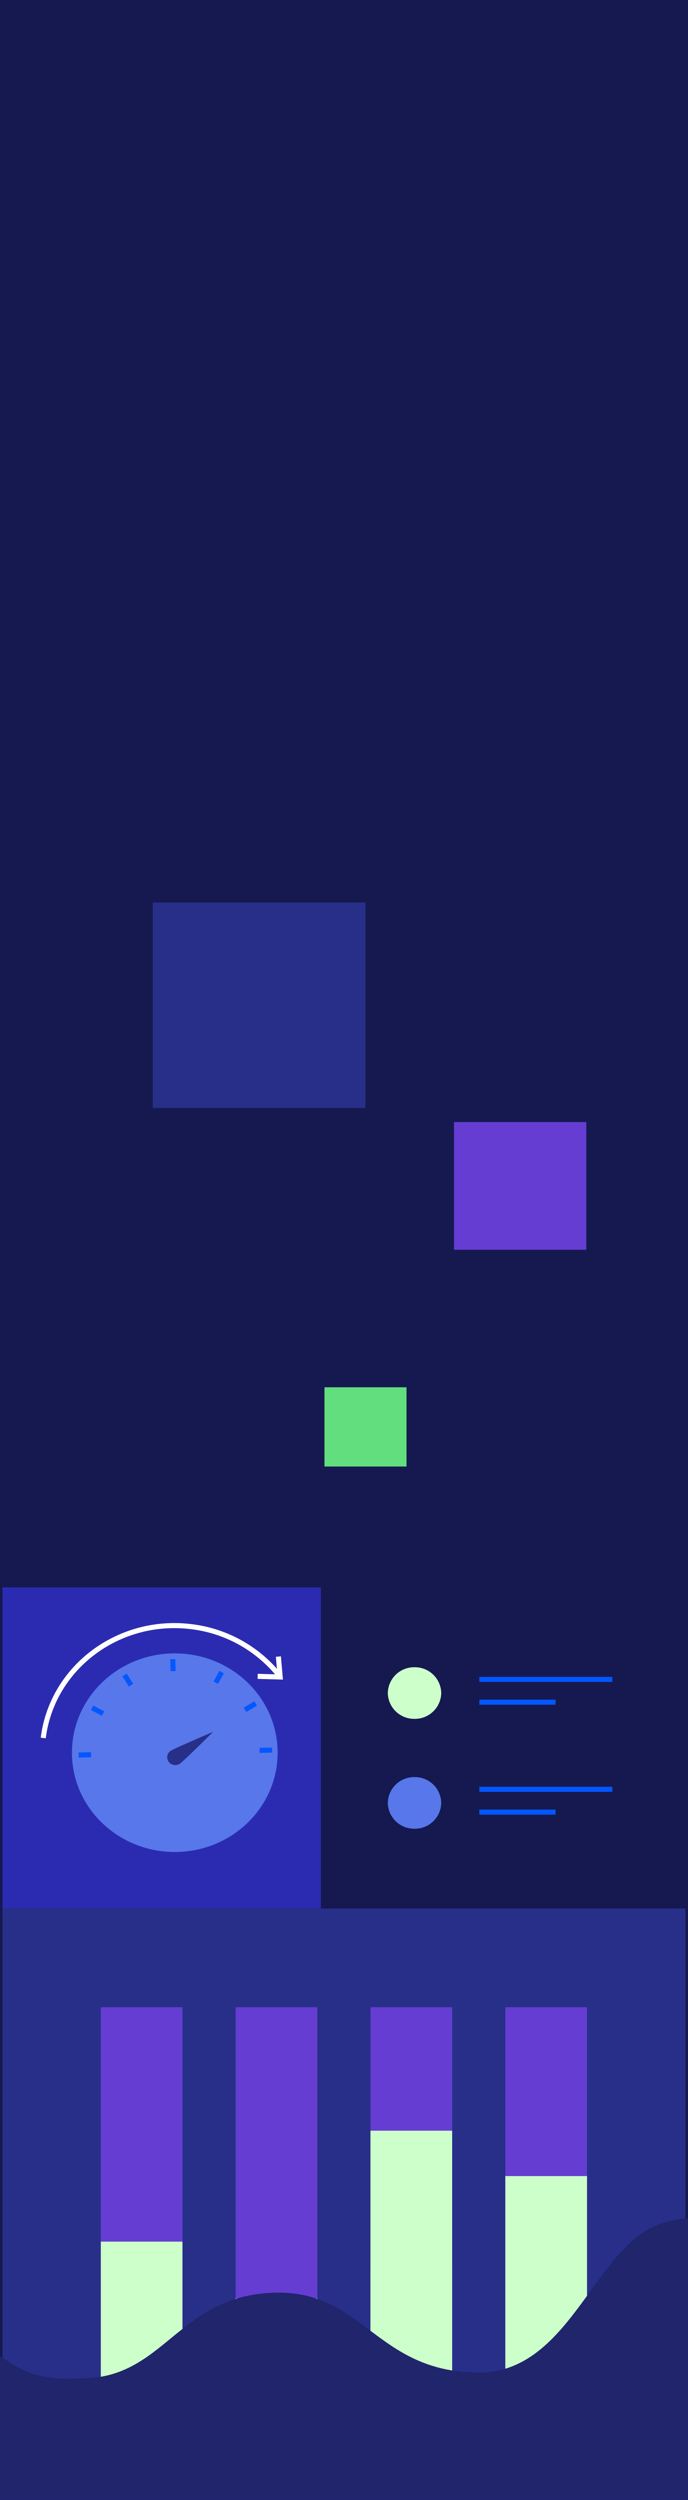
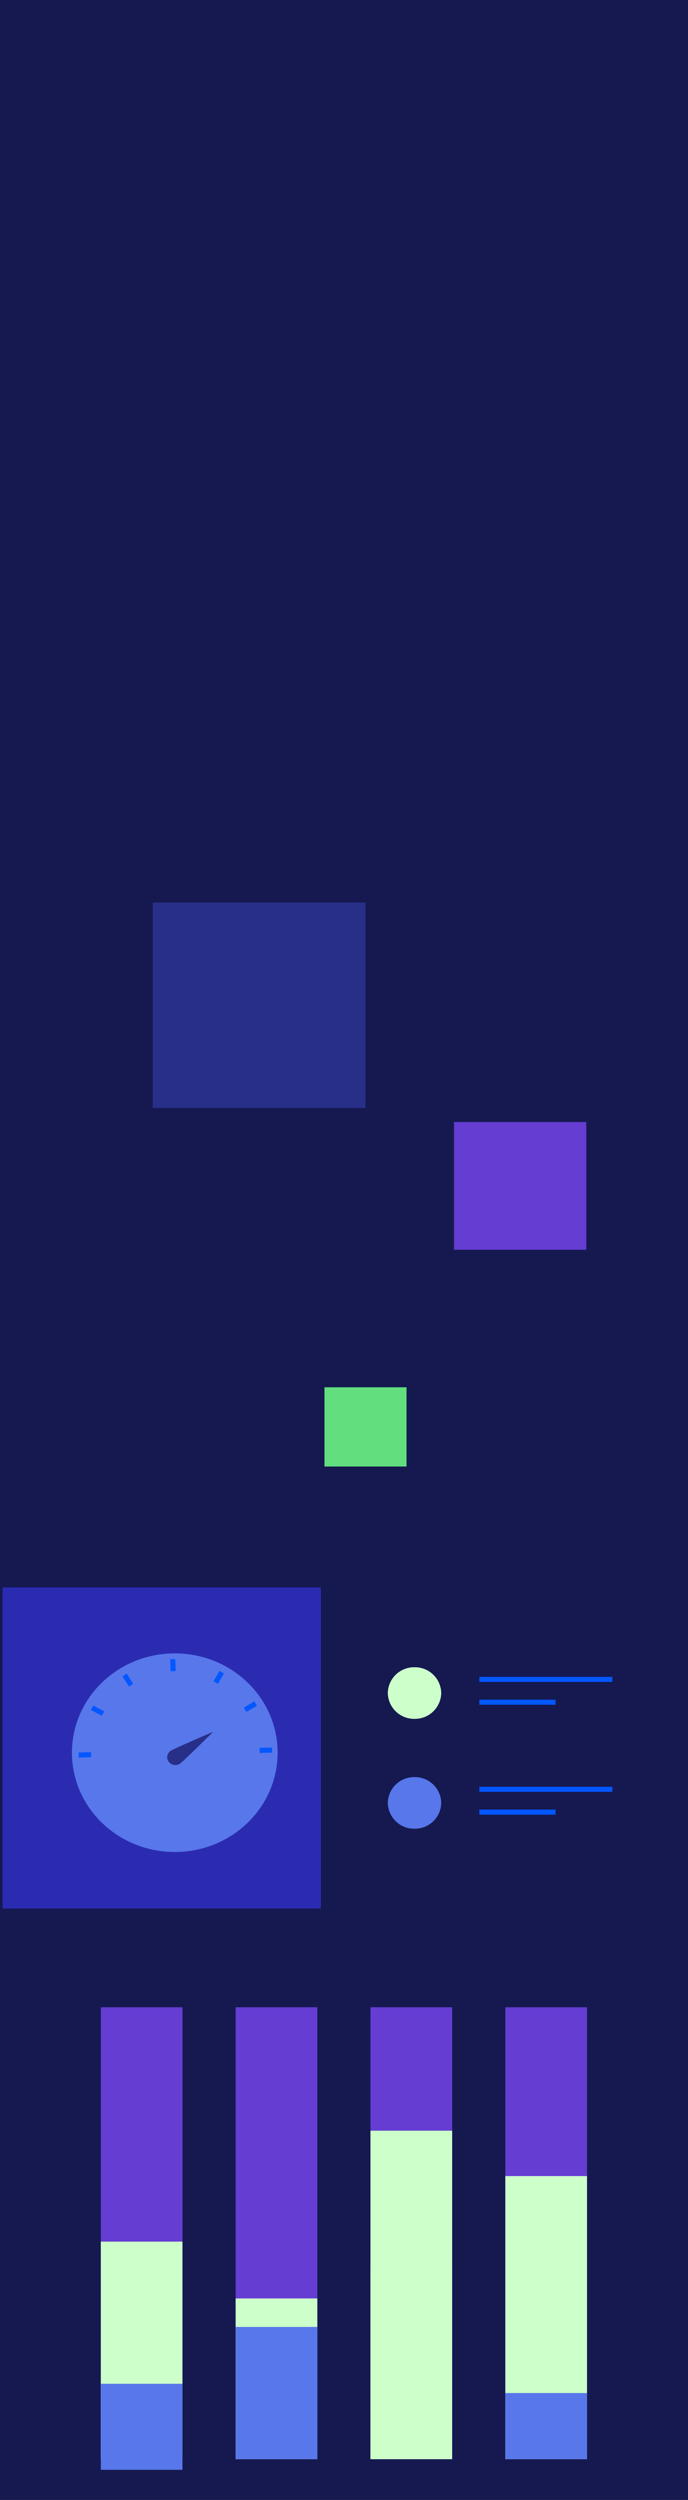
<svg xmlns="http://www.w3.org/2000/svg" width="136" height="494" fill="none">
  <path fill="#151950" d="M 0 0 H 136 V 494 H 0 L 0 0" />
  <path fill="#62DE7F" d="M80.36 274.13H64.14v15.66h16.22v-15.66Z" />
  <path fill="#653DD2" d="M115.9 221.72H89.74v25.24h26.16v-25.25Z" />
  <path fill="#282F89" d="M72.25 178.34H30.19v40.6h42.06v-40.6Z" />
  <path fill="#2B2BB2" d="M.5 313.68h62.93v63.45H.5z" />
  <path fill="#5777EA" d="M34.55 365.96c11.22 0 20.33-8.79 20.33-19.63 0-10.83-9.1-19.62-20.33-19.62-11.23 0-20.33 8.79-20.33 19.63 0 10.83 9.1 19.62 20.33 19.62Z" />
-   <path stroke="#fff" d="M8.55 343.43c1.73-13.83 14.75-23.7 29.08-22.02a26.33 26.33 0 0 1 17.73 9.86" />
-   <path stroke="#fff" d="m50.93 331.25 4.45.13-.35-4.04" />
  <path fill="#282F89" d="M33.75 345.96a1.52 1.52 0 0 0-.42 2.15c.5.7 1.5.89 2.23.4.73-.48 6.57-6.3 6.57-6.3s-7.64 3.27-8.37 3.75h-.01Z" />
  <path stroke="#0357FF" stroke-miterlimit="10" d="m43.82 330.42-1.17 2.08M50.54 336.62l-2.1 1.24M53.78 345.82l-2.46.06M15.55 346.8l2.46-.06M18.2 337.46l2.17 1.14M24.63 330.98 25.9 333M34.15 327.86l.07 2.36" />
-   <path fill="#282F89" d="M.5 377.13h135v134.08H.5z" />
  <g clip-path="url(#b)">
    <path fill="#653DD2" d="M99.89 485.93h16.15v-89.29H99.89v89.29ZM46.58 485.93h16.15v-89.29H46.58v89.29ZM73.23 485.93h16.15v-89.29H73.23v89.29ZM19.93 485.93h16.14v-89.29H19.93v89.29Z" />
    <path fill="#CDFFCA" d="M99.89 485.93h16.15V430H99.89v55.93ZM73.23 485.93h16.15v-64.9H73.23v64.9ZM19.93 485.93h16.14v-42.98H19.93v42.98Z" />
    <path fill="#5777EA" d="M99.89 485.93h16.15v-13.06H99.89v13.06Z" />
    <path fill="#CDFFCA" d="M73.23 485.93h16.15v-37.58H73.23v37.58ZM46.58 485.93h16.15v-31.75H46.58v31.75Z" />
    <path fill="#5777EA" d="M46.58 485.93h16.15v-26.12H46.58v26.12ZM19.93 488.04h16.14v-17H19.93v17Z" />
  </g>
-   <path fill="#20256C" d="M-12.5 498.44h160.38v-58.7s-9.72-3.38-18.12 0c-12.44 5.04-17.34 29.01-35.05 29.1-20.8-.09-22.8-16.77-41.24-15.77s-21.11 16.91-37.34 16.9c-16.17 1.16-14.6-8.32-28.64-8.57" />
+   <path fill="#20256C" d="M-12.5 498.44h160.38s-9.72-3.38-18.12 0c-12.44 5.04-17.34 29.01-35.05 29.1-20.8-.09-22.8-16.77-41.24-15.77s-21.11 16.91-37.34 16.9c-16.17 1.16-14.6-8.32-28.64-8.57" />
  <path stroke="#0357FF" stroke-miterlimit="10" d="M94.75 353.57h26.3M109.82 358.08H94.75" />
  <path fill="#5777EA" d="M81.94 361.36a5.2 5.2 0 0 1-5.28-5.1 5.2 5.2 0 0 1 5.28-5.1 5.2 5.2 0 0 1 5.28 5.1 5.2 5.2 0 0 1-5.28 5.1Z" />
  <path stroke="#0357FF" stroke-miterlimit="10" d="M94.75 331.85h26.3M109.82 336.36H94.75" />
  <path fill="#CDFFCA" d="M81.94 339.65a5.2 5.2 0 0 1-5.28-5.1 5.2 5.2 0 0 1 5.28-5.1 5.2 5.2 0 0 1 5.28 5.1 5.2 5.2 0 0 1-5.28 5.1Z" />
</svg>